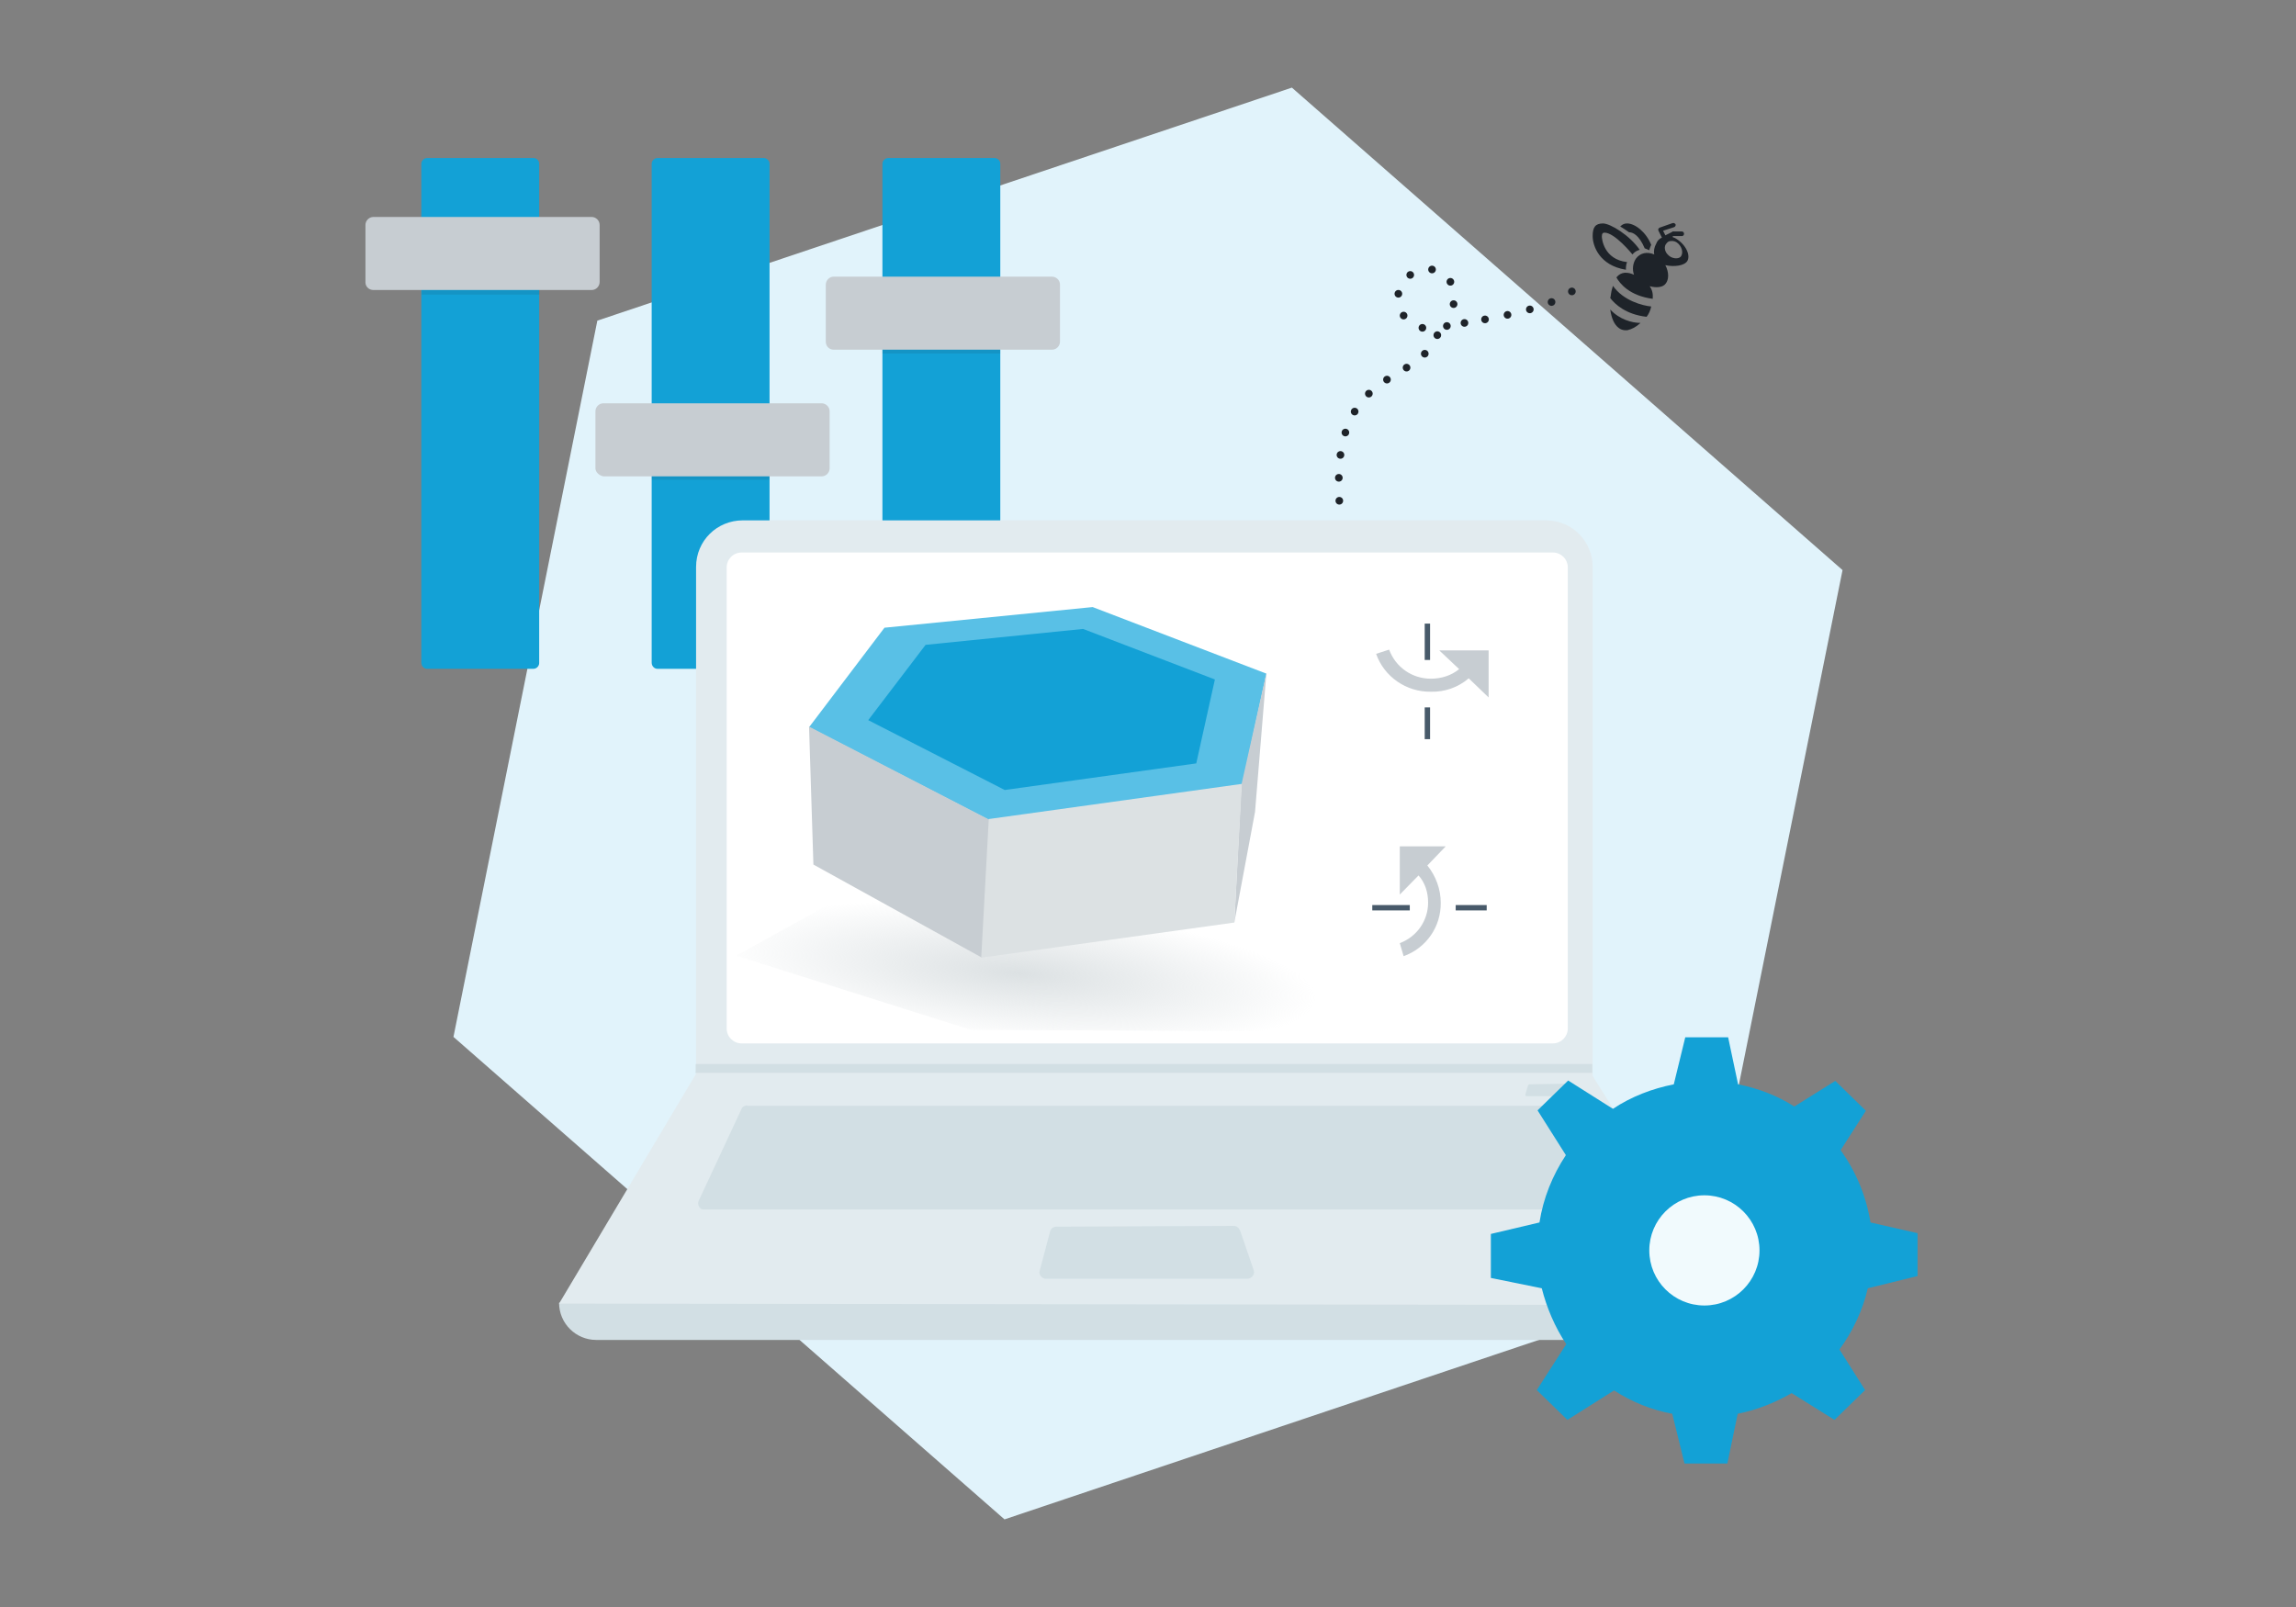
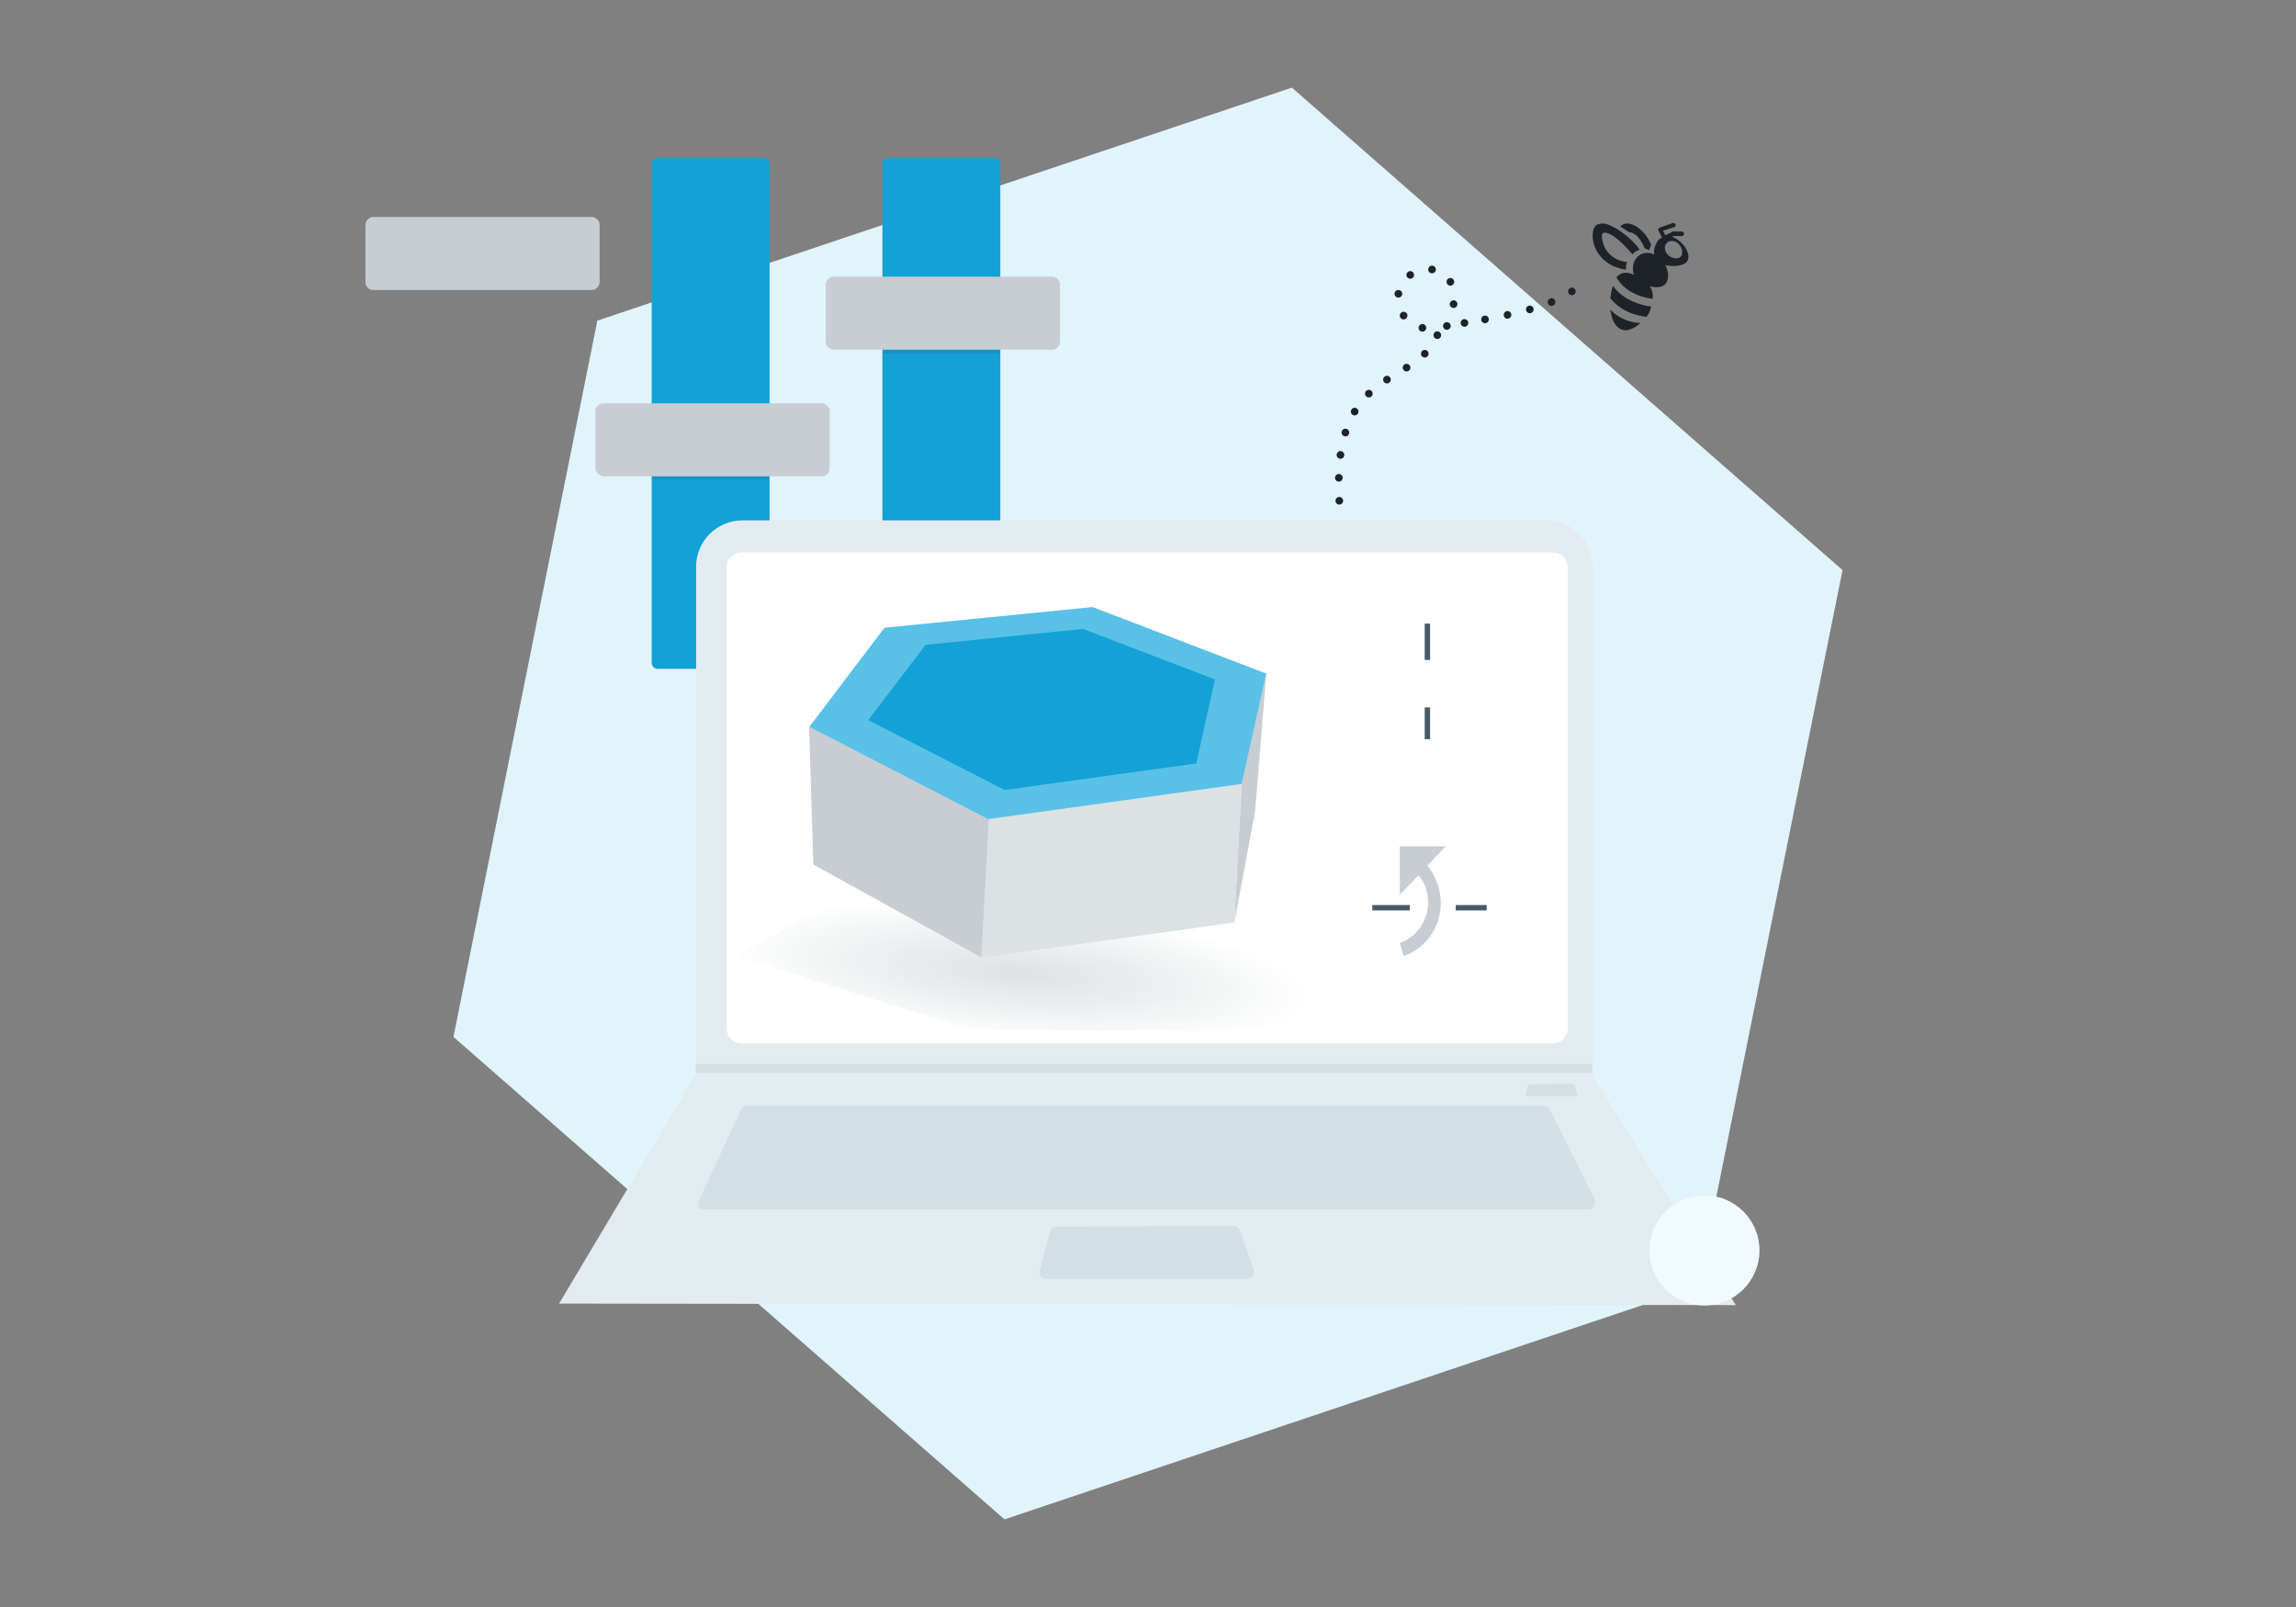
<svg xmlns="http://www.w3.org/2000/svg" xmlns:xlink="http://www.w3.org/1999/xlink" version="1.1" x="0px" y="0px" width="600px" height="420px" viewBox="0 0 600 420" style="enable-background:new 0 0 600 420;" xml:space="preserve">
  <rect x="0" y="0" width="600" height="420" fill="#808080" stroke="none" />
  <style type="text/css">
	.st0{fill:#E1F3FB;}
	.st1{fill:#1E2329;}
	.st2{fill:none;stroke:#1E2329;stroke-width:2;stroke-linecap:round;stroke-miterlimit:10;}
	.st3{fill:none;stroke:#1E2329;stroke-width:2;stroke-linecap:round;stroke-miterlimit:10;stroke-dasharray:0,6.007;}
	.st4{fill:#A9DDEF;}
	.st5{fill:#E7EBEC;}
	.st6{fill:#C6CCD1;}
	.st7{fill:#DBE0E2;}
	.st8{opacity:0.1;enable-background:new    ;}
	.st9{fill:#000001;}
	.st10{fill:#6BC6E2;}
	.st11{fill:#4EAEC8;}
	.st12{fill:#59BFE5;}
	.st13{fill:#13A0D5;}
	.st14{fill:#D2DFE4;}
	.st15{fill:#E2EBEF;}
	.st16{fill:#FFFFFF;}
	.st17{fill:#AFFFD6;}
	.st18{fill:#37D282;}
	.st19{fill:none;stroke:#13A1D6;stroke-width:4.522;stroke-linecap:round;stroke-miterlimit:10;stroke-dasharray:0,13.913;}
	.st20{fill:#13A1D6;}
	.st21{fill:#CCE3EA;}
	.st22{opacity:0.1;fill:#231F20;enable-background:new    ;}
	.st23{fill:#FFD941;}
	.st24{opacity:0.16;fill:#13A1D6;enable-background:new    ;}
	.st25{fill:none;stroke:#1E2329;stroke-width:2;stroke-linecap:round;stroke-miterlimit:10;stroke-dasharray:0,6.031;}
	.st26{opacity:0.1;fill:#485A6A;enable-background:new    ;}
	.st27{fill:none;stroke:#DCE1E3;stroke-width:2.762;stroke-linecap:round;stroke-linejoin:round;}
	.st28{fill:none;stroke:#DCE1E3;stroke-width:1.561;stroke-linecap:round;stroke-linejoin:round;}
	.st29{opacity:0.1;}
	.st30{fill:#485A6A;}
	.st31{fill:#DADFE1;}
	.st32{opacity:0.12;fill:#38839E;enable-background:new    ;}
	.st33{fill:#CFD1D2;}
	.st34{fill:none;stroke:#DCE1E3;stroke-width:2.522;stroke-linecap:round;stroke-linejoin:round;}
	.st35{fill:none;stroke:#1E2329;stroke-width:2;stroke-linecap:round;stroke-miterlimit:10;stroke-dasharray:0,6;}
	.st36{fill:none;stroke:#1E2329;stroke-width:2;stroke-linecap:round;stroke-miterlimit:10;stroke-dasharray:0,5.965;}
	.st37{fill:#DCECF1;}
	.st38{opacity:0.1;fill:#38819C;enable-background:new    ;}
	.st39{fill:#93A3A4;}
	.st40{fill:url(#SVGID_00000086659786524637246840000015452424948190452638_);}
	.st41{fill:#F1FAFD;}
	.st42{fill:#DCE1E3;}
	.st43{fill:url(#SVGID_00000067228946454156157750000000102173676529748875_);}
	.st44{opacity:0.5;fill:#DCE1E3;enable-background:new    ;}
	.st45{fill:#F55858;}
	.st46{fill:#E0E0E0;}
	.st47{fill:none;}
	.st48{fill:url(#SVGID_00000087408409657977749420000000287605486551853977_);}
	.st49{fill:url(#SVGID_00000178173861114504056050000012519232499226722452_);}
	.st50{fill:#444444;}
	.st51{opacity:0.1;fill:#1E2329;}
	.st52{fill:#FCFCFC;}
	.st53{opacity:0.5;fill:#6C63FF;enable-background:new    ;}
	.st54{opacity:0.5;fill:#13A1D6;enable-background:new    ;}
	.st55{opacity:0.5;fill:#69F0AE;enable-background:new    ;}
	.st56{opacity:0.3;fill:#13A1D6;enable-background:new    ;}
	.st57{fill:url(#SVGID_00000134954803211434262790000002719397223264728751_);}
	.st58{fill:#F5F6F7;}
	.st59{fill:url(#SVGID_00000011028009391975205440000000612894149274656923_);}
	.st60{fill:url(#SVGID_00000176043401959577601850000012292349086460866984_);}
	.st61{fill:url(#SVGID_00000113317216870480672100000016698658808064746368_);}
	.st62{fill:#59C0E6;}
	.st63{fill:#F9FAFB;}
	.st64{fill:#FFE373;}
	.st65{opacity:0.5;fill:#FFE373;enable-background:new    ;}
	.st66{opacity:0.3;fill:#FFE373;enable-background:new    ;}
	.st67{opacity:0.5;}
	.st68{fill:url(#SVGID_00000012474653997333064830000009776137298775330951_);}
	.st69{opacity:0.5;fill:#F55858;enable-background:new    ;}
	.st70{opacity:0.3;fill:#F55858;enable-background:new    ;}
	.st71{fill:url(#SVGID_00000140732827292605865740000009772767451938222760_);}
	.st72{opacity:0.5;fill:#37D282;enable-background:new    ;}
	.st73{opacity:0.3;fill:#37D282;enable-background:new    ;}
	.st74{fill:url(#SVGID_00000015347036726654844980000004378703029474993561_);}
	.st75{fill:#E6ECF8;}
	.st76{fill:none;stroke:#F5F6F7;stroke-width:1.086;stroke-miterlimit:10.01;}
	.st77{opacity:0.2;fill:#F5F5F5;enable-background:new    ;}
	.st78{fill:none;stroke:#13A1D6;stroke-width:1.086;stroke-miterlimit:10.01;}
	.st79{fill:#F9E491;}
	.st80{opacity:0.38;}
	.st81{fill:#8AFFC3;}
	.st82{fill:#22764B;}
	.st83{opacity:0.24;enable-background:new    ;}
	.st84{fill:none;stroke:#13A0D5;stroke-width:4;stroke-miterlimit:10;}
	.st85{fill:#DEEEF3;}
	.st86{fill:none;stroke:#CCE3EA;stroke-width:6.219;stroke-miterlimit:10;}
	.st87{fill:#48C4D8;}
	.st88{fill:#79D2DB;}
	.st89{fill:#99DCE0;}
	.st90{fill:#2DBFE0;}
	.st91{fill:#90FFD1;}
	.st92{fill:none;stroke:#A9DDEF;stroke-width:5.189;stroke-linecap:round;stroke-linejoin:round;stroke-miterlimit:10;}
	.st93{fill:#DBA767;}
	.st94{fill:#F4E9D4;}
	.st95{fill:#D69A58;}
	.st96{fill:#EFCD90;}
	.st97{fill:#E0B477;}
	.st98{fill:#00CD87;}
	.st99{fill:#00C080;}
	.st100{fill:#020202;}
	.st101{fill:#D4EFFC;}
	.st102{fill:url(#SVGID_00000060000291248974858180000001313323256968243845_);}
	.st103{fill:url(#SVGID_00000089551435311054532740000002063717353340620933_);}
	.st104{fill:url(#SVGID_00000008129242384417365710000001911101113540058754_);}
	.st105{enable-background:new    ;}
	.st106{fill:none;stroke:#485A6A;stroke-width:6.527;stroke-miterlimit:10;}
	.st107{fill:#43C7EF;}
	.st108{fill-rule:evenodd;clip-rule:evenodd;fill:#13A1D6;}
	.st109{fill-rule:evenodd;clip-rule:evenodd;fill:#F9E491;}
	.st110{fill-rule:evenodd;clip-rule:evenodd;fill:#E1F3FB;}
	
		.st111{opacity:0.2;clip-path:url(#SVGID_00000031174625885134471370000000625714605592158621_);fill-rule:evenodd;clip-rule:evenodd;fill:#FFFFFF;enable-background:new    ;}
	.st112{fill-rule:evenodd;clip-rule:evenodd;fill:#FFFFFF;}
	.st113{opacity:0.2;fill:#FFFFFF;enable-background:new    ;}
	.st114{clip-path:url(#Path_24749_00000183971018804497107090000016058869739980924807_);}
	.st115{opacity:0.38;clip-path:url(#Path_24749_00000183971018804497107090000016058869739980924807_);}
	.st116{fill-rule:evenodd;clip-rule:evenodd;fill:#F1FAFD;}
	.st117{fill-rule:evenodd;clip-rule:evenodd;fill:#DCE1E3;}
	.st118{fill:url(#SVGID_00000090986207365273962590000018209380107207592324_);}
	.st119{fill:none;stroke:#DCE1E3;stroke-width:0.681;}
	.st120{opacity:0.5;fill:#485A6A;enable-background:new    ;}
	.st121{opacity:0.85;fill:#485A6A;enable-background:new    ;}
	.st122{fill:none;stroke:#DADEE1;stroke-width:0.681;}
	.st123{opacity:0.34;}
	.st124{opacity:0.1;fill:#1E2329;enable-background:new    ;}
	.st125{clip-path:url(#SVGID_00000080180494806244293200000006037830572105585809_);}
	.st126{clip-path:url(#SVGID_00000158718971315714347500000004644282943658035645_);}
	.st127{clip-path:url(#SVGID_00000135671121968959655000000005586267041714165149_);}
	.st128{fill:#FFC847;}
	.st129{fill:url(#SVGID_00000013175706114334115320000003248566657644108440_);}
	.st130{fill:none;stroke:#DCE1E3;stroke-width:0.678;}
	.st131{fill:none;stroke:#DADEE1;stroke-width:0.678;}
	.st132{fill:url(#SVGID_00000085933061945845882410000002324408741320398481_);}
	.st133{fill:url(#SVGID_00000109740445274841898420000004528675327780082605_);}
	.st134{fill:url(#SVGID_00000114056949362563980240000008452484768050585742_);}
	.st135{opacity:0.8;}
	.st136{fill:url(#SVGID_00000129183090260258731600000005969846944663270846_);}
	.st137{fill:none;stroke:#DCE1E3;stroke-width:0.631;}
	.st138{opacity:0.15;fill:none;stroke:#485A6A;stroke-width:0.631;enable-background:new    ;}
	.st139{fill:#BFC5CB;}
	.st140{opacity:0.35;fill:#485A6A;enable-background:new    ;}
	.st141{opacity:0.35;clip-path:url(#SVGID_00000041297147742863186070000016414533648493533368_);}
	.st142{opacity:0.6;fill:#DCE1E3;enable-background:new    ;}
	.st143{fill:none;stroke:#DADEE1;stroke-width:0.631;}
	.st144{fill:none;stroke:#13A1D6;stroke-width:0.609;stroke-linecap:round;stroke-linejoin:round;}
	.st145{fill:none;stroke:#13A1D6;stroke-width:0.609;}
	.st146{fill:#E3E7EB;}
	.st147{fill:#8F9CA5;}
	.st148{fill:#54636E;}
	.st149{fill:#BAC5CC;}
	.st150{fill:#EEF0F2;}
	.st151{fill:#B1BAC1;}
	.st152{fill:#BBC4CB;}
	.st153{fill:#3B4954;}
	.st154{fill:#A4B0B8;}
	.st155{fill:#A6B1B8;}
	.st156{fill:#AAB6BE;}
	.st157{fill:#7C8992;}
	.st158{fill:#E8E8E8;}
	.st159{fill:#BCC3CB;}
	.st160{fill:#F6F7F8;}
	.st161{fill:#687782;}
	.st162{fill:#CED5DB;}
	.st163{fill:#B1BEC7;}
	.st164{fill:#798A97;}
	.st165{fill:#919FAA;}
	.st166{fill:#D4DCE2;}
	.st167{fill:#EAECEE;}
	.st168{fill:#BCC3C8;}
	.st169{clip-path:url(#SVGID_00000137121045493328245640000012221474929722299524_);}
	.st170{fill:#B7BFC4;}
	.st171{clip-path:url(#SVGID_00000061458829765381631150000017438308147879658655_);}
	.st172{fill:#C9D2D8;}
	.st173{fill:#A6B4BE;}
	.st174{fill:#141414;}
	.st175{fill:url(#SVGID_00000065791456042737043580000016710453617982350469_);}
	.st176{fill:url(#SVGID_00000004521807512823475040000006979495607438961315_);}
	.st177{fill:url(#SVGID_00000037691315563573236710000002106230397660888733_);}
	.st178{clip-path:url(#SVGID_00000166665848126492912160000001000948149653945778_);}
	.st179{fill:none;stroke:#DCE1E3;stroke-width:4.933;stroke-linecap:round;stroke-linejoin:round;}
	.st180{fill:#FEFFFF;}
	.st181{opacity:0.16;enable-background:new    ;}
	.st182{fill:#12A2D8;}
	.st183{fill:#B6E0F0;}
	.st184{clip-path:url(#SVGID_00000094601467049874967280000007989243728665345416_);}
	.st185{clip-path:url(#SVGID_00000129904503071312630460000010757189993100672686_);}
	.st186{opacity:0.1;fill:#13A1D6;}
	.st187{fill:url(#SVGID_00000013174136634445308350000012786239380175806125_);}
	.st188{fill:url(#SVGID_00000016041871590713781290000015235952470288240256_);}
	.st189{fill:url(#SVGID_00000024689704019557945190000009996135347715756729_);}
	.st190{fill:url(#SVGID_00000126306729209359272060000002620608802631007165_);}
	.st191{fill:url(#SVGID_00000004506996146158078140000005356200075093537191_);}
	.st192{fill:none;stroke:#13A1D6;stroke-width:15.161;stroke-linecap:round;stroke-miterlimit:10;stroke-dasharray:0,45.481;}
	.st193{clip-path:url(#SVGID_00000016786870529271691310000000887724850897385355_);}
	.st194{clip-path:url(#SVGID_00000181065553649241513920000009155957852847836297_);}
	
		.st195{opacity:0.2;clip-path:url(#SVGID_00000059996835012059253830000006120125113886388135_);fill-rule:evenodd;clip-rule:evenodd;fill:#FFFFFF;enable-background:new    ;}
	.st196{fill-rule:evenodd;clip-rule:evenodd;fill:#C7CDD2;}
	.st197{clip-path:url(#SVGID_00000176734043618531296360000008755083195661883580_);}
	.st198{clip-path:url(#SVGID_00000179611419758690622580000002894270359679663242_);}
	.st199{fill:#C7CDD2;}
	.st200{fill:url(#SVGID_00000129886042927121166090000008586633320162185916_);}
	.st201{fill:none;stroke:#485A6A;stroke-width:5.144;stroke-miterlimit:10;}
	.st202{fill:none;stroke:#C7CDD2;stroke-width:2.572;stroke-miterlimit:10;}
	.st203{fill:url(#SVGID_00000042003067682113693850000000684673324165039498_);}
	.st204{fill:url(#SVGID_00000084490752853232512400000015240648855308059037_);}
	.st205{fill:url(#SVGID_00000048500929135500490760000003442252768749161871_);}
	.st206{fill:url(#SVGID_00000126305577114947756260000005726022202504329859_);}
	.st207{fill:url(#SVGID_00000172441418601905577950000013847348200116524973_);}
	.st208{fill:url(#SVGID_00000004509683105628478880000009082182406347170730_);}
	.st209{fill:url(#SVGID_00000008142884650928447930000010869055608369500033_);}
	.st210{clip-path:url(#SVGID_00000097502281585342054080000005278116519273563288_);}
	.st211{clip-path:url(#Path_24749_00000060014529941907266470000007889993534836674954_);}
	.st212{fill:url(#SVGID_00000148634485440411850860000001468052914190623927_);}
	.st213{fill:none;stroke:#DCE1E3;stroke-width:0.388;}
	.st214{opacity:0.15;fill:none;stroke:#485A6A;stroke-width:0.388;enable-background:new    ;}
	.st215{opacity:0.35;clip-path:url(#SVGID_00000008124211327463858920000015922113222971303576_);}
	.st216{fill:none;stroke:#DADEE1;stroke-width:0.388;}
	.st217{fill:none;stroke:#13A1D6;stroke-width:0.374;stroke-linecap:round;stroke-linejoin:round;}
	.st218{fill:none;stroke:#13A1D6;stroke-width:0.374;}
	.st219{clip-path:url(#SVGID_00000069374297039929659330000012947087458475960249_);}
	.st220{clip-path:url(#SVGID_00000000941208741519998010000014336384315445205897_);}
	.st221{fill:url(#SVGID_00000010271119790695802980000018066287328656328832_);}
	.st222{fill:url(#SVGID_00000008866851848263455340000009002395572402548390_);}
	.st223{fill:url(#SVGID_00000031198278722131264060000006516547305667630491_);}
	.st224{display:none;}
	.st225{display:inline;fill:#1E2329;}
	.st226{display:inline;fill:#13A1D6;}
</style>
  <g id="Layer_1">
    <g>
      <g>
        <defs>
          <polygon id="SVGID_00000155845074838106544320000000860348231951116458_" points="-509.1,608.3 -509.1,1658.2 -1694.1,1658.2       -1694.1,1658.3 -2908.1,1658.3 -2908.1,608.3     " />
        </defs>
        <clipPath id="SVGID_00000031919612777558496020000007977366552880008073_">
          <use xlink:href="#SVGID_00000155845074838106544320000000860348231951116458_" style="overflow:visible;" />
        </clipPath>
        <g style="clip-path:url(#SVGID_00000031919612777558496020000007977366552880008073_);">
			</g>
      </g>
    </g>
    <path class="st0" d="M156.1,83.8l181.5-60.9L481.5,149l-37.7,187.2l-181.3,60.9L118.5,271C118.5,271,156.1,83.8,156.1,83.8z" />
    <g>
      <g>
        <g>
-           <path class="st20" d="M140.9,42.8v130.5c0,0.8-0.7,1.5-1.5,1.5h-27.8c-0.8,0-1.5-0.7-1.5-1.6V42.8c0-0.8,0.7-1.5,1.5-1.5h27.8      C140.3,41.3,140.9,42,140.9,42.8z" />
          <path class="st20" d="M201.1,42.8v130.5c0,0.8-0.7,1.5-1.5,1.5h-27.8c-0.8,0-1.5-0.7-1.5-1.6V42.8c0-0.8,0.7-1.5,1.5-1.5h27.8      C200.4,41.3,201.1,42,201.1,42.8z" />
          <path class="st20" d="M261.4,42.8v130.5c0,0.8-0.7,1.5-1.5,1.5h-27.8c-0.8,0-1.5-0.7-1.5-1.6V42.8c0-0.8,0.7-1.5,1.5-1.5h27.8      C260.7,41.3,261.4,42,261.4,42.8z" />
          <g class="st8">
            <rect x="230.6" y="73.3" class="st1" width="30.8" height="19.1" />
          </g>
          <g>
            <path class="st199" d="M215.8,89.3V74.4c0-1.1,0.9-2.1,2.1-2.1h57c1.1,0,2.1,0.9,2.1,2.1v14.9c0,1.1-0.9,2.1-2.1,2.1h-57       C216.7,91.4,215.8,90.5,215.8,89.3z" />
          </g>
          <rect x="170.3" y="105.9" class="st124" width="30.8" height="19.5" />
          <path class="st199" d="M155.6,122.4v-14.9c0-1.1,0.9-2.1,2.1-2.1h57c1.1,0,2.1,0.9,2.1,2.1v14.9c0,1.1-0.9,2.1-2.1,2.1h-57      C156.6,124.3,155.6,123.4,155.6,122.4z" />
-           <rect x="110.2" y="57.5" class="st124" width="30.8" height="19.5" />
          <path class="st199" d="M95.5,73.8V58.8c0-1.1,0.9-2.1,2.1-2.1h57c1.1,0,2.1,0.9,2.1,2.1v14.9c0,1.1-0.9,2.1-2.1,2.1h-57      C96.4,75.8,95.5,74.9,95.5,73.8z" />
        </g>
      </g>
      <g>
        <g>
          <path d="M384.8,145.8c0-1.3,0.8-2.1,2.1-2.1l0,0l0,0c1.3,0,2.1,0.8,2.1,2.1l0,0c0,1.3-0.8,2.1-2.1,2.1      C385.7,147.9,384.8,147.1,384.8,145.8L384.8,145.8L384.8,145.8z" />
-           <path id="Path_24747_00000074443458356680825220000016635240763049053355_" class="st14" d="M444,350.2H155.8      c-5.3,0-9.7-4.3-9.7-9.7l0,0l0,0c102.2-12,205.3-12,307.5,0l0,0C453.6,346,449.4,350.2,444,350.2z" />
          <path id="Path_24748_00000072959918829656930340000011117415098841162133_" class="st15" d="M453.6,341.1l-307.5-0.4l35.7-59.9      l0.1-0.3V148.2c0-6.9,5.5-12.2,12.2-12.2l0,0h209.9c6.9,0,12.2,5.5,12.2,12.2l0,0v133L453.6,341.1z" />
          <path id="Path_24749_00000160188696507164070640000005229941007049509521_" class="st16" d="M193.8,144.4      c-2.2,0-3.9,1.8-3.9,3.9l0,0v120.5c0,2.2,1.8,3.9,3.9,3.9h212c2.2,0,3.9-1.8,3.9-3.9l0,0l0,0V148.3c0-2.2-1.8-3.9-3.9-3.9l0,0      H193.8L193.8,144.4z" />
          <path id="Path_24750_00000129187651165645177110000010751599039453119128_" class="st14" d="M195.2,288.9      c-0.6,0-1.3,0.4-1.5,1.1l-11.1,23.8c-0.4,0.8,0,1.8,0.7,2.2c0.1,0.1,0.4,0.1,0.7,0.1h231.1c0.8,0,1.8-0.6,1.8-1.7l0,0l0,0v-0.1      c0-0.3,0-0.6-0.1-0.7l-11.9-23.8c-0.3-0.6-0.8-0.8-1.5-0.8H195.2V288.9z" />
          <path id="Path_24751_00000152986885961363931050000000085229084298827941_" class="st14" d="M276.1,320.6      c-0.7,0-1.5,0.4-1.7,1.3l-2.7,10.2c-0.3,0.8,0.3,1.8,1.3,2.1H326c0.8,0,1.7-0.7,1.7-1.7l0,0c0-0.1,0-0.4-0.1-0.6l-3.5-10.2      c-0.3-0.7-0.8-1.3-1.7-1.3L276.1,320.6z" />
          <path id="Path_24752_00000177485082966152963080000005728576370614075013_" class="st14" d="M416.1,278.2v2.2H181.7l0.1-0.3v-2      H416.1z" />
          <path id="Path_24754_00000052792328530474863360000016588366510174592686_" class="st14" d="M399.7,283.4      c-0.1,0-0.3,0.1-0.4,0.3l-0.7,2.4c0,0.1,0.1,0.4,0.3,0.4h12.9c0.3,0,0.4-0.1,0.4-0.4v-0.1l-0.8-2.5c0-0.1-0.1-0.3-0.4-0.3      L399.7,283.4z" />
        </g>
        <g transform="translate(362.297 66.465)">
          <radialGradient id="SVGID_00000159444455442274935590000010294609483568188292_" cx="-3573.521" cy="1271.849" r="0.7" gradientTransform="matrix(111.122 9.706 -2.201 25.199 399803.312 2823.535)" gradientUnits="userSpaceOnUse">
            <stop offset="0" style="stop-color:#DCE1E3" />
            <stop offset="1" style="stop-color:#DCE1E3;stop-opacity:0" />
          </radialGradient>
          <path style="fill:url(#SVGID_00000159444455442274935590000010294609483568188292_);" d="M-169.9,183.3l26-14.4l71.1,1.5      l59.3,15.1l-8.5,17.6l-86.6-0.4L-169.9,183.3z" />
          <g transform="matrix(0.999, 0.035, -0.035, 0.999, 15.289, 0)">
            <path class="st62" d="M-161.8,129.4l18.8-26.7l54.2-7.3l46,15.8l-5.3,29.3l-65.8,11.5L-161.8,129.4z" />
            <path class="st20" d="M-146.4,127l14.3-20.2l41-5.6l34.9,12l-4.1,22.1l-49.8,8.7L-146.4,127z" />
            <g transform="translate(0 11.336)">
              <path class="st199" d="M-161.8,117.9l2.4,36l44.9,22.8l0.7-36.1L-161.8,117.9z" />
              <path class="st199" d="M-44.5,136.1l1.7-36.4l-5.5,29.4l-0.6,36.1L-44.5,136.1z" />
              <path class="st42" d="M-114.7,176.7l65.8-11.5l0.7-36.3l-65.8,11.5L-114.7,176.7z" />
            </g>
          </g>
        </g>
        <g transform="translate(31.512 81.883)">
          <g transform="translate(0 0)">
            <g>
-               <path class="st199" d="M352.3,95.4c-2.8,2.4-6.3,3.6-9.9,3.5c-6.4,0.1-12.2-3.9-14.3-9.9l3.4-1.1c1.7,4.6,6,7.6,10.9,7.6        c2.7,0,5.3-0.8,7.4-2.5l-5.2-4.9h12.9v12.3L352.3,95.4z" />
-             </g>
+               </g>
            <g>
              <rect x="340.8" y="81.1" class="st30" width="1.4" height="9.5" />
            </g>
            <g>
              <rect x="340.8" y="103" class="st30" width="1.4" height="8.3" />
            </g>
          </g>
          <g transform="translate(29.798 1.059)">
            <g>
              <rect x="297.3" y="153.6" class="st30" width="9.8" height="1.4" />
            </g>
            <g>
              <rect x="319.1" y="153.6" class="st30" width="8.1" height="1.4" />
            </g>
          </g>
        </g>
        <g>
          <path class="st199" d="M373,226.2c2.2,2.7,3.5,6.2,3.5,9.7c0.1,6.3-3.8,11.9-9.7,14l-1-3.4c4.5-1.7,7.4-5.9,7.4-10.6      c0-2.7-0.8-5.2-2.5-7.1l-4.9,5v-12.6h12L373,226.2z" />
        </g>
      </g>
      <g>
-         <path class="st20" d="M488.8,319.5c-1.1-6.9-3.8-13.3-7.8-18.9l6.6-10.3l-8-7.8l-10.7,6.7c-4.5-2.9-9.6-4.8-14.7-5.8l-2.6-12.3     h-11.2l-3,12.3c-5.6,1.1-11.1,3.2-15.9,6.4l-11.7-7.4l-8,7.8l7.4,11.7c-3.5,5.3-5.9,11.2-6.9,17.6l-12.7,3V334l13.3,2.7     c1.3,5.1,3.4,10.1,6.4,14.6l-7.7,12l8,7.8l12.2-7.7c4.6,3,9.8,5.1,15.2,6.1l3.2,13h11.2l2.7-13c5-1,9.8-2.9,14.1-5.4l11.2,7     l8-7.8l-6.7-10.6c3.5-4.8,6.1-10.3,7.4-16l13-3.2v-11.2L488.8,319.5z" />
        <circle class="st41" cx="445.4" cy="326.8" r="14.4" />
      </g>
    </g>
    <g>
      <g>
        <defs>
          <polygon id="SVGID_00000102534117451836795640000017610433100603333050_" points="2399,608.3 2399,1658.2 1214,1658.2       1214,1658.3 0,1658.3 0,608.3     " />
        </defs>
        <clipPath id="SVGID_00000167376310454672360450000009397690680842628020_">
          <use xlink:href="#SVGID_00000102534117451836795640000017610433100603333050_" style="overflow:visible;" />
        </clipPath>
        <g style="clip-path:url(#SVGID_00000167376310454672360450000009397690680842628020_);">
          <g>
            <path id="hexa_00000121996919720160541980000006247462232661242753_" class="st0" d="M653.4,180.2l293.8-98.7l233.1,204.2       l-61,303.2l-293.7,98.7L592.5,483.5L653.4,180.2z" />
          </g>
          <g>
            <path id="hexa_00000172405201122155436420000016142917855452551558_" class="st0" d="M106,73.9l293.8-98.7l233.1,204.2       l-61,303.2l-293.7,98.7L45.1,377.1L106,73.9z" />
          </g>
          <g>
            <path id="hexa_00000096039887785427398180000011076542968218850199_" class="st0" d="M-260.8,492L33,393.3l233.1,204.2       l-61,303.2l-293.7,98.7l-233.1-204.2L-260.8,492z" />
          </g>
        </g>
      </g>
    </g>
    <g id="XMLID_00000180332109330143467520000003834425153862098864_">
      <path class="st1" d="M437.2,58.3c-0.1,0-0.1,0-0.1,0l0,0l-3.4,1.2c-0.1,0.1-0.3,0.2-0.3,0.3c-0.1,0.1-0.1,0.3,0,0.5l0.9,1.8    c-0.7,0.3-1.2,0.8-1.5,1.6c-0.5,0.9-0.7,1.9-0.5,2.8c-1.9-0.8-3.7-0.4-4.8,1.1c-0.8,1.2-1,2.8-0.5,4.2c-1.6-0.7-3.3-0.9-4.6,0.7    c0.9,1.6,3.4,4.8,9.5,5.6c0.1-1.3-0.1-2.3-0.8-3.3c1.8,0.5,3.5,0.3,4.2-0.7c0.8-1,0.9-2.9-0.1-4.8c2.2,0.5,5.1,0.2,5.8-1.2    c0.8-1.6-0.6-4.4-3.3-5.9c-0.3-0.1-0.5-0.2-0.7-0.3l0.3-0.2h2.2c0.2,0,0.4-0.1,0.5-0.3c0.1-0.2,0.1-0.4,0-0.6    c-0.1-0.2-0.3-0.3-0.5-0.3h-2.3c0,0-0.1,0-0.1,0c-0.1,0-0.1,0.1-0.1,0.1l-1.8,0.9l-0.6-1.2l2.8-0.9c0.3-0.1,0.5-0.3,0.5-0.7    C437.8,58.5,437.5,58.2,437.2,58.3L437.2,58.3z M418.9,58.4c-2,0-2.7,1-2.7,3.3c0,2.6,1.8,7.7,8.7,8.8c0,0-0.1-1.1,0.3-2    c-6.1-0.7-6.6-6.1-6.6-6.7c0-0.8,0.3-1,0.7-1c2.7,0,7.3,5.7,7.3,5.7c0.8-1,1.9-1.2,1.9-1.2C425.9,61.5,420.8,58.4,418.9,58.4    L418.9,58.4z M425.2,58.4c-0.7,0-1.2,0.2-1.8,0.8c0.6,0.3,2,1.3,2.3,1.5c1,0,2.6,0.7,4.1,4.2c0,0,0.8,0.3,1.2,0.5    c0.1-0.6,0.5-1.4,0.5-1.4C430.2,60.7,427.3,58.4,425.2,58.4L425.2,58.4z M436.6,63c0.7-0.1,1.4,0.1,2,0.7c1.2,1.2,1.2,2.7,0.6,3.4    c-0.7,0.7-2.4,0.5-3.3-0.5c-0.9-0.8-1.2-2.3-0.3-3.1C435.8,63.2,436.2,63,436.6,63L436.6,63z M421.5,74.7    c-0.1,0.3-0.1,0.5-0.2,0.7c-0.3,0.9-0.3,1.7-0.5,2.5c1.2,1.6,4.1,4.3,9.5,4.9c0.6-0.8,1-1.7,1.2-2.7    C429.3,79.9,424.2,78.6,421.5,74.7L421.5,74.7z M420.8,80.9c0.3,2.2,1,3.9,2.2,4.8c1,0.8,2.2,0.6,2.2,0.6h0.1    c1.2-0.3,2.2-0.8,3.4-1.9C426.5,84.4,423.2,83.5,420.8,80.9L420.8,80.9z" />
    </g>
    <path class="st35" d="M378.1,85.2c1.8-3.8,3.1-9.4,0.1-12.7c-3.1-3.5-8.9-2.4-11.5,1.1c-2.6,3.6-1.3,8.9,2.5,11.1   c2,1.2,4.5,1.4,6.8,1.3c0.3,0-0.9,2.6-0.6,2.6c-5,8.2-13.3,8.8-19.3,16c-6.1,7.3-6.6,17.3-6.1,26.4c0.1,1.1,0.1,2.3,0.2,3.4   c0,0.6,1,0.6,1,0 M382.7,84.4c1.9-0.2-0.7,0.1,1.2-0.2c5.4-0.9,10.8-1.9,16.1-3.4c4.6-1.3,9.1-3.1,12.8-6.1   c0.9-0.7,1.7-1.5,2.5-2.4" />
  </g>
  <g id="Layer_2" class="st224">
    <path class="st225" d="M0.2,0v420H600V0H0.2z M501,397.1H99.3V22.9H501V397.1z" />
  </g>
  <g id="blue_rec" class="st224">
</g>
</svg>